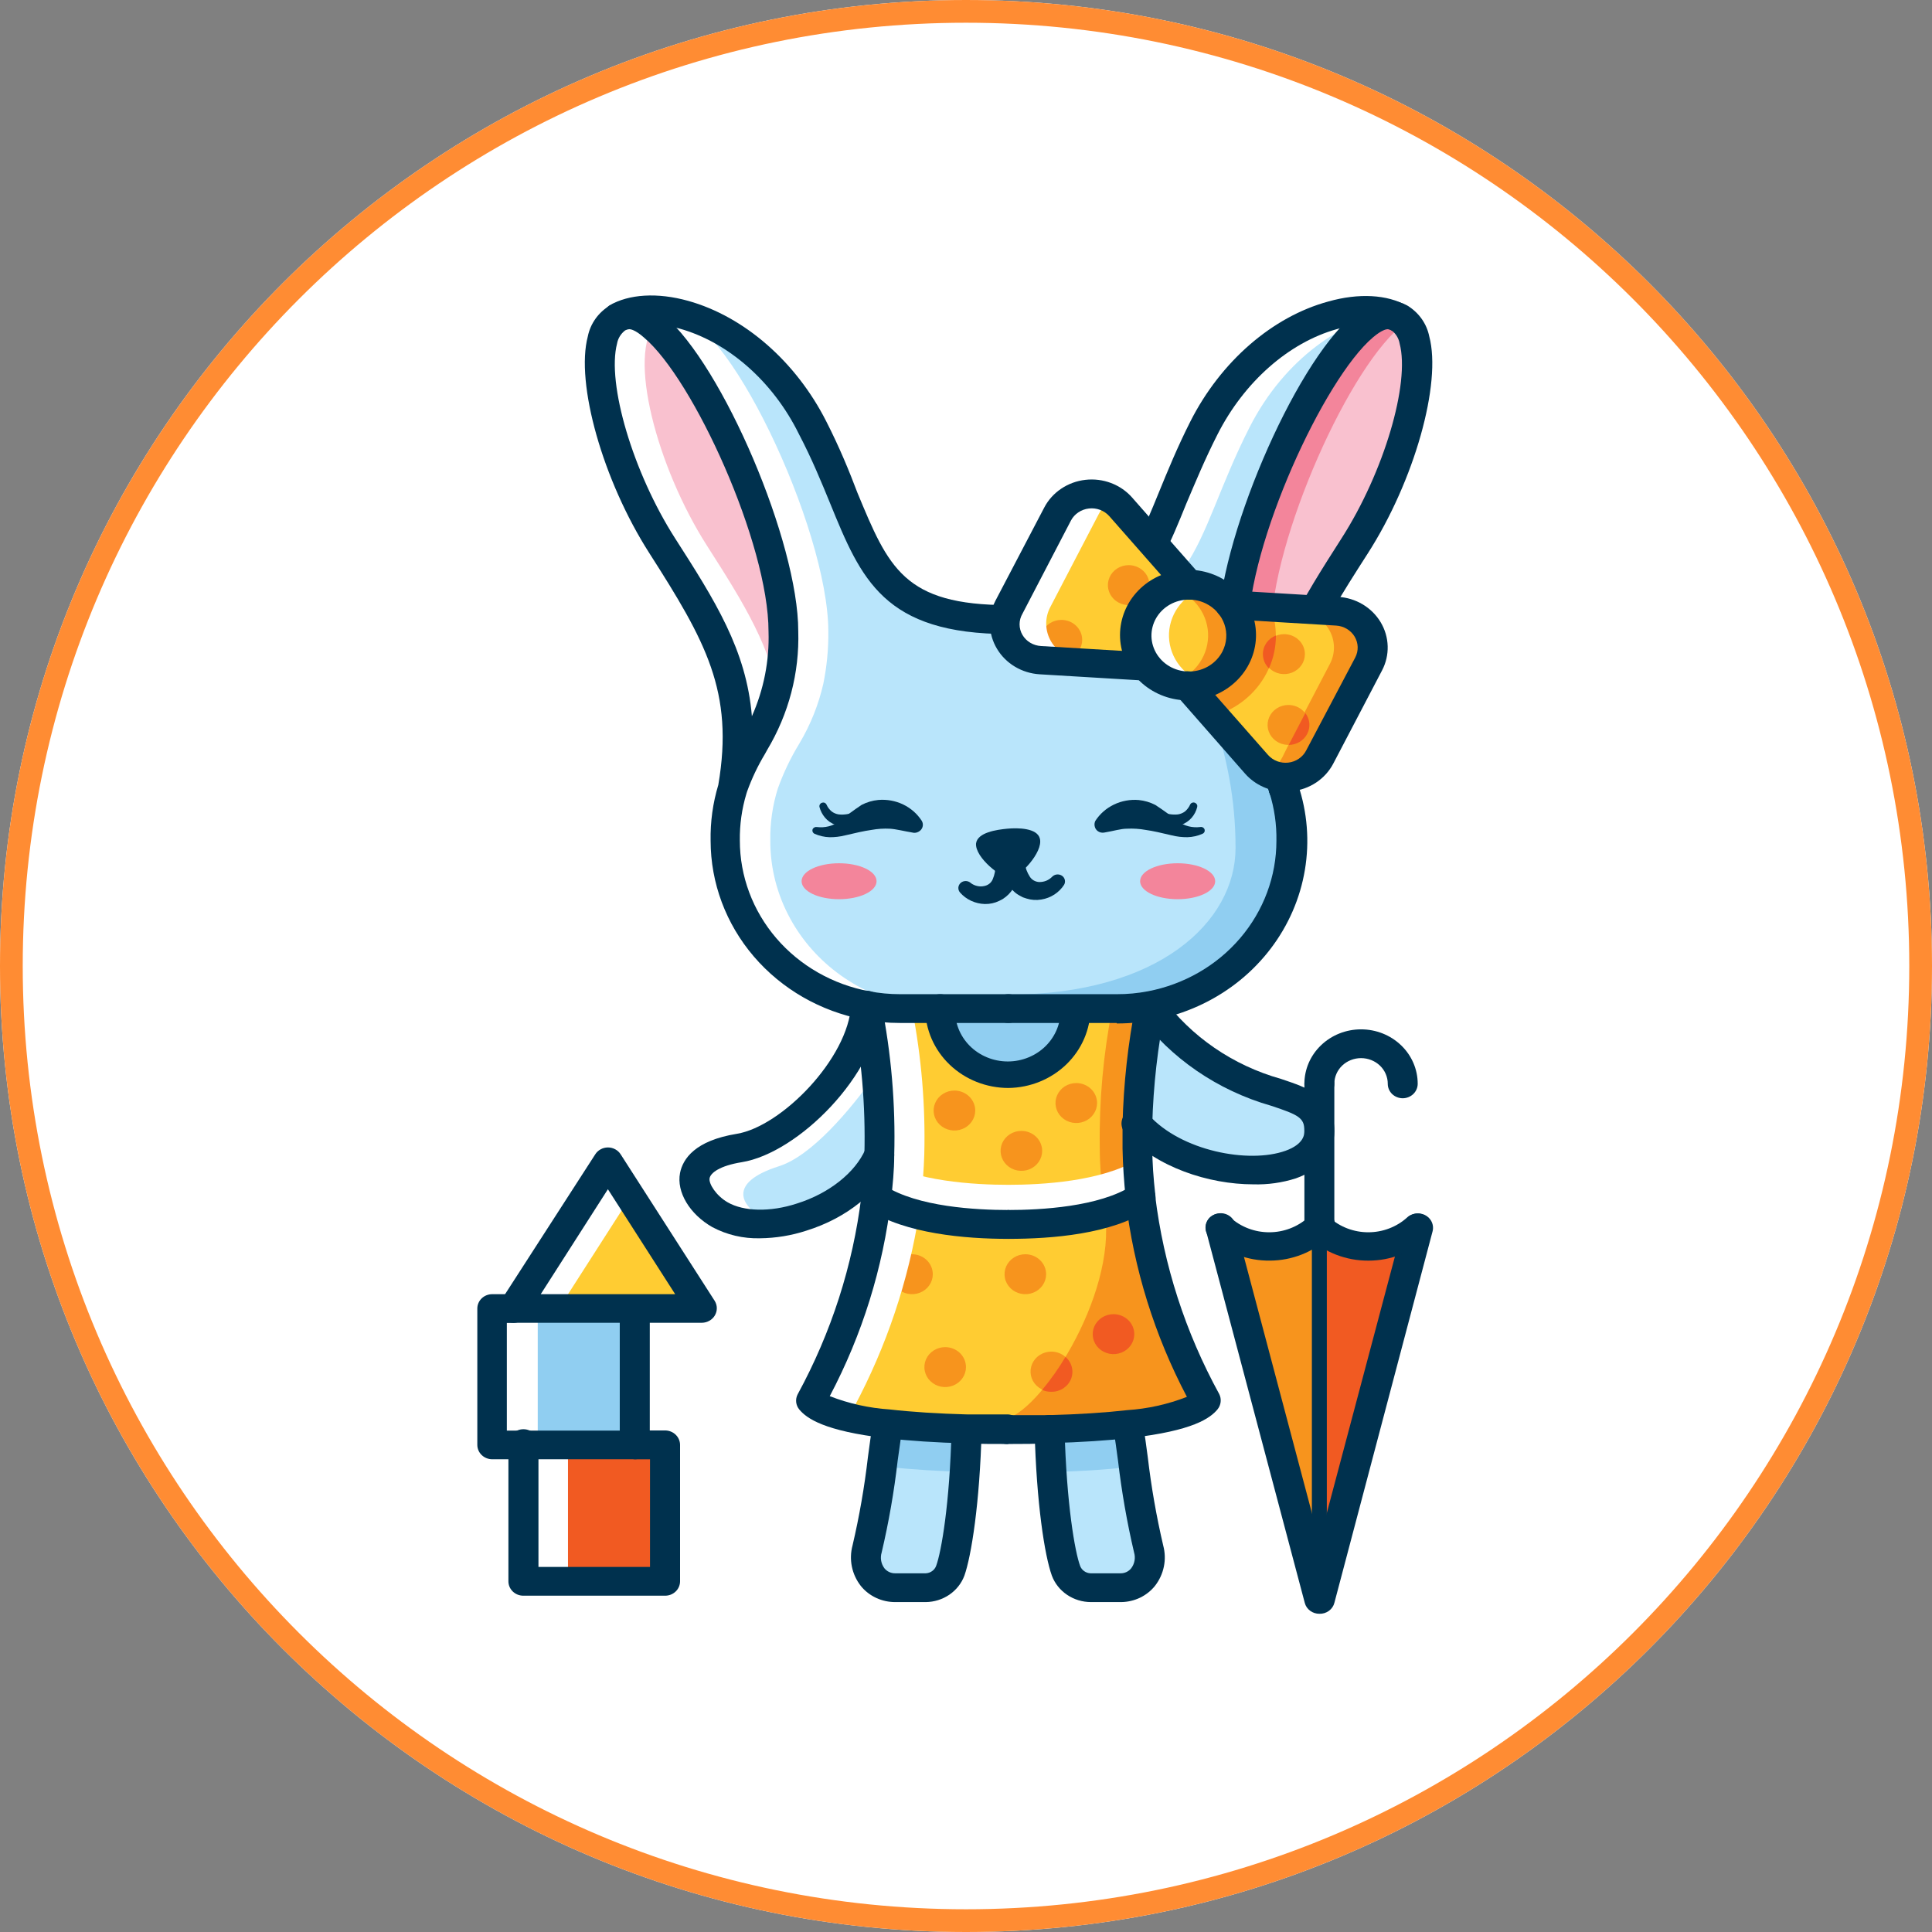
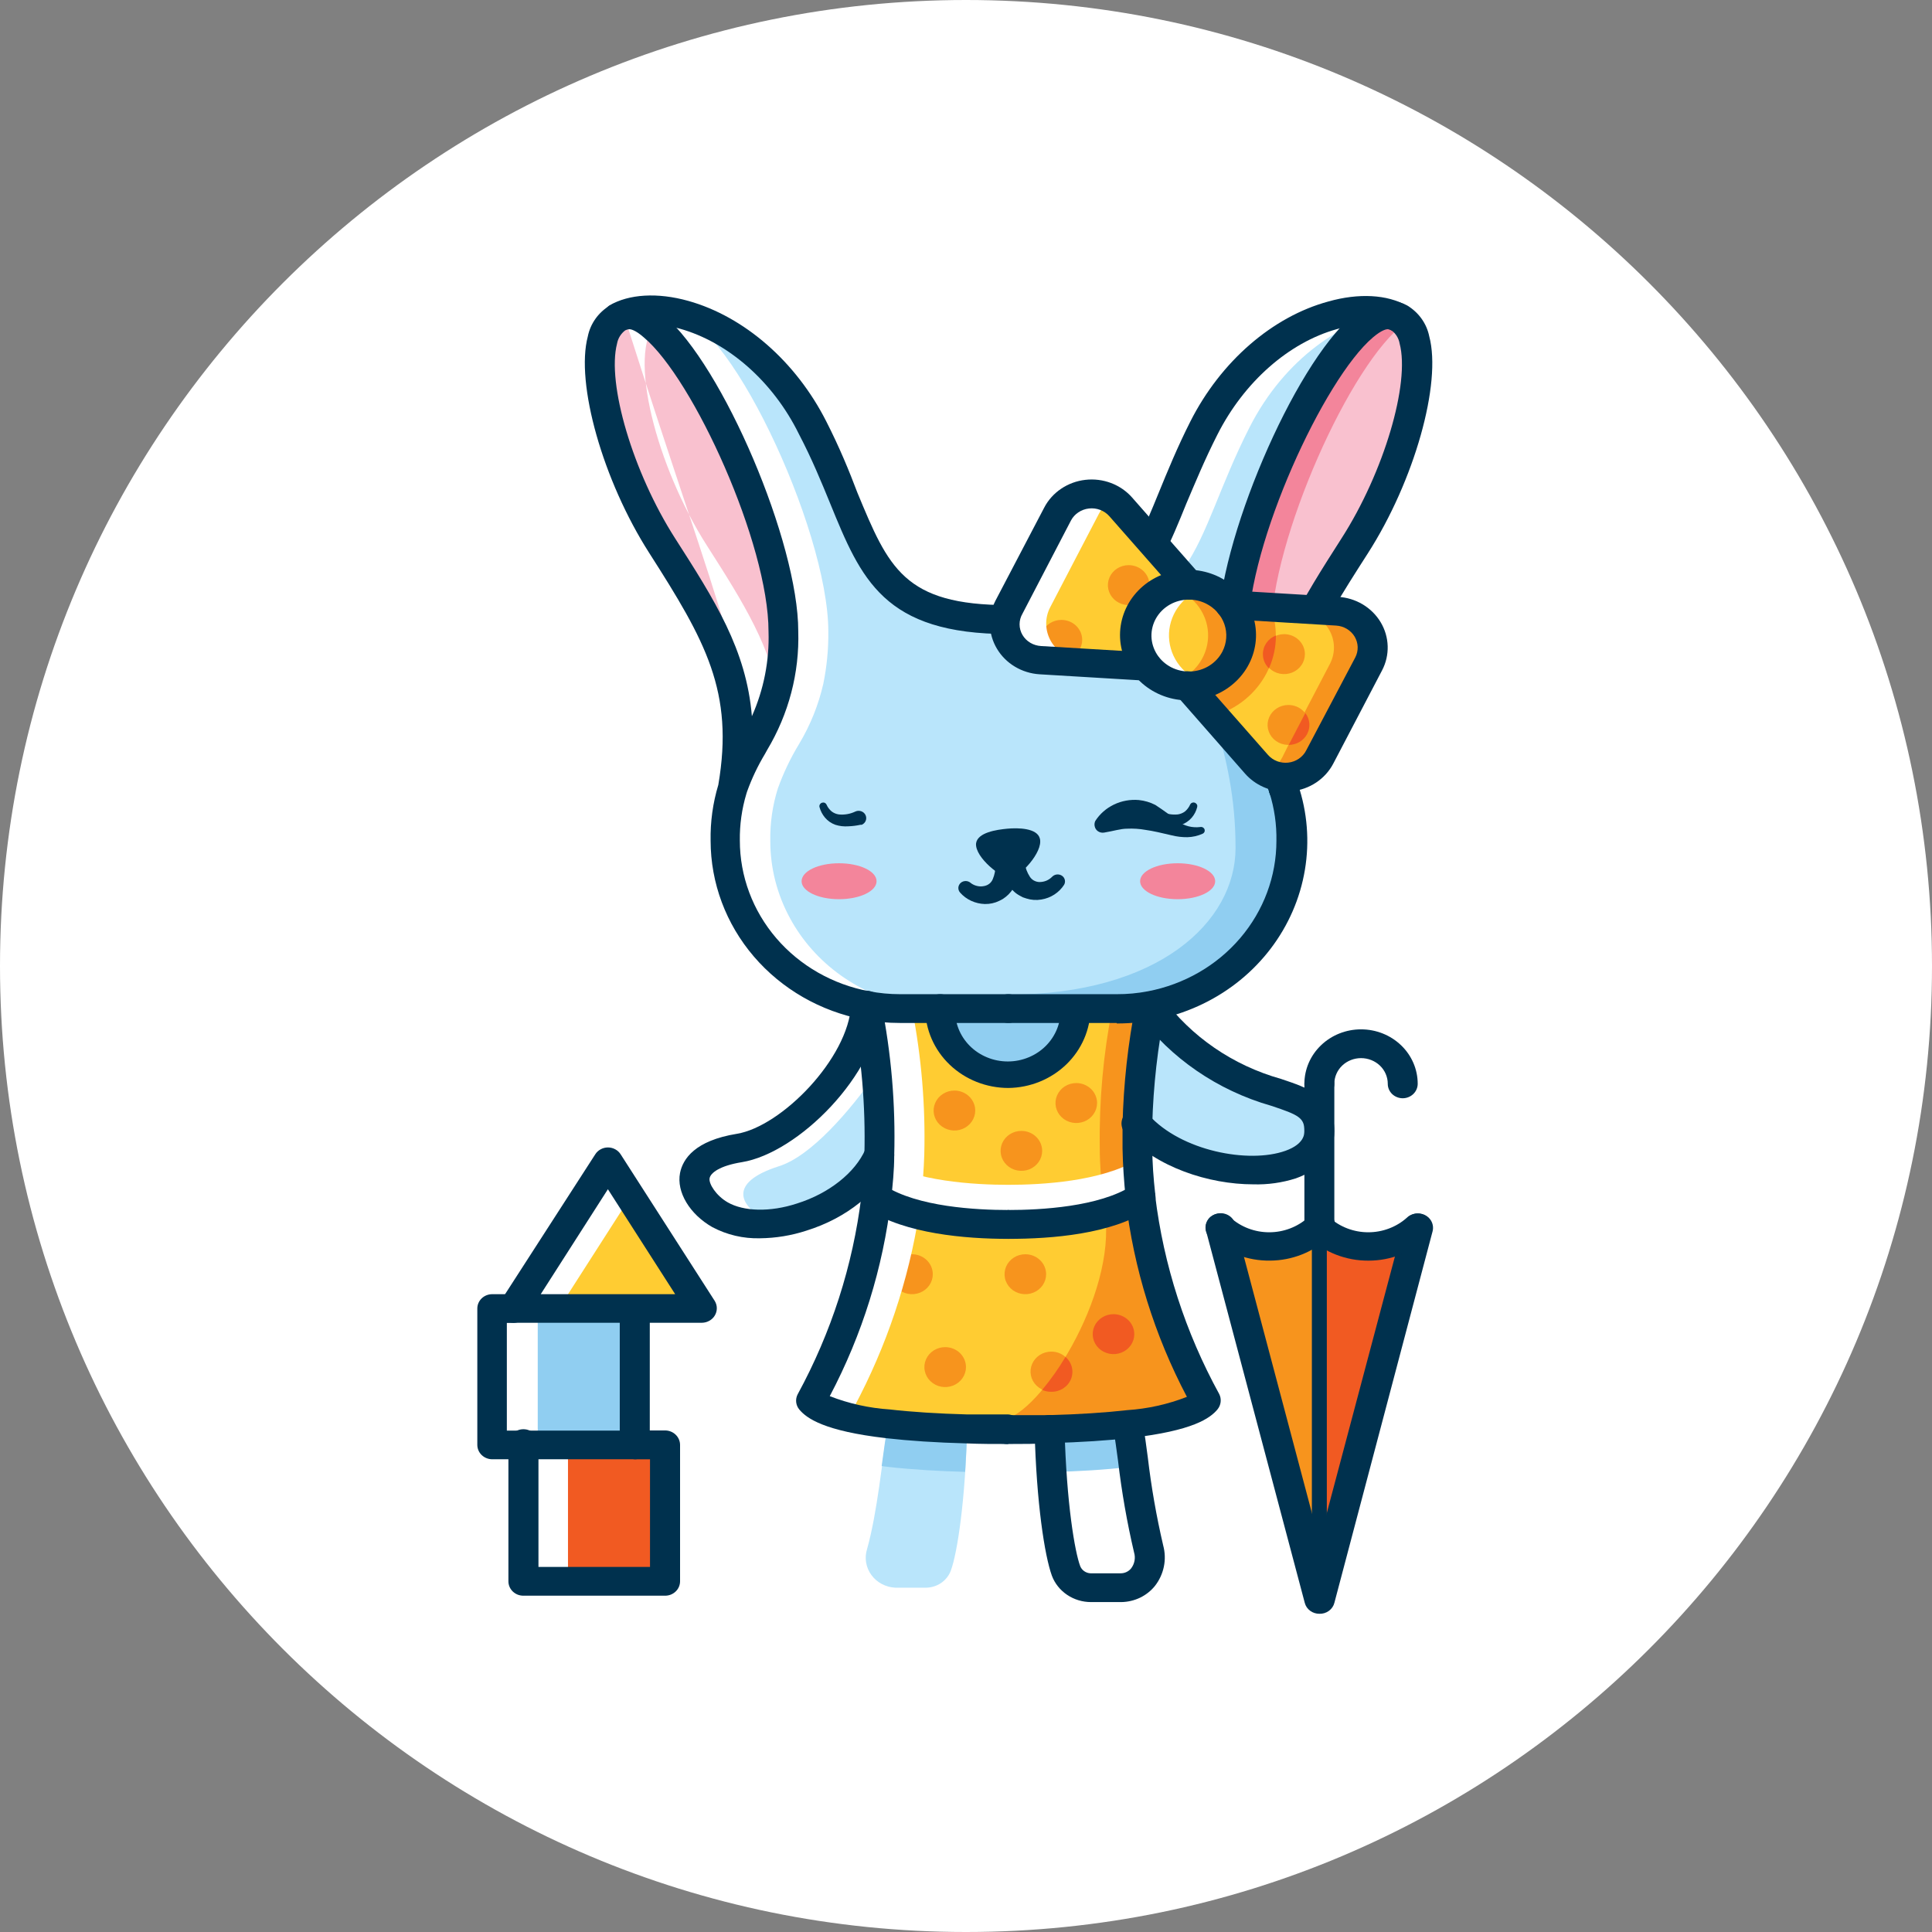
<svg xmlns="http://www.w3.org/2000/svg" width="85" height="85" viewBox="0 0 85 85" fill="none">
  <rect x="0" y="0" width="85" height="85" fill="#808080" stroke="none" />
  <g clip-path="url(#clip0_1727_367)">
    <path d="M42.5 85C65.972 85 85 65.972 85 42.5C85 19.028 65.972 0 42.5 0C19.028 0 0 19.028 0 42.5C0 65.972 19.028 85 42.5 85Z" fill="white" />
-     <path d="M42.5 84.5C65.696 84.5 84.5 65.696 84.5 42.5C84.5 19.304 65.696 0.5 42.5 0.5C19.304 0.5 0.5 19.304 0.5 42.5C0.5 65.696 19.304 84.5 42.5 84.5Z" stroke="#FF8C33" />
    <path d="M58.046 49.747C58.046 52.168 52.338 52.036 50.032 49.465C50.074 47.71 50.267 45.961 50.609 44.237C54.359 49.052 58.046 47.37 58.046 49.747Z" fill="#B9E5FB" />
    <path d="M50.179 52.69C50.559 55.808 51.531 58.833 53.047 61.614C52.589 62.137 51.276 62.453 49.666 62.638C48.564 62.766 47.329 62.831 46.176 62.862C45.536 62.862 44.923 62.889 44.347 62.889C43.77 62.889 43.171 62.889 42.517 62.862C41.369 62.831 40.138 62.766 39.036 62.638C37.426 62.453 36.081 62.137 35.651 61.614C37.167 58.834 38.138 55.809 38.514 52.69V52.69C40.148 53.719 42.86 53.864 44.365 53.864C45.87 53.864 48.578 53.719 50.179 52.69Z" fill="#FFCC32" />
    <path d="M41.039 56.06C41.039 56.234 40.986 56.404 40.885 56.549C40.785 56.693 40.642 56.806 40.475 56.872C40.307 56.939 40.123 56.956 39.946 56.922C39.769 56.888 39.606 56.805 39.478 56.682C39.35 56.559 39.263 56.402 39.227 56.232C39.192 56.061 39.21 55.885 39.279 55.724C39.349 55.563 39.466 55.426 39.616 55.33C39.767 55.233 39.944 55.182 40.124 55.182C40.367 55.182 40.6 55.274 40.771 55.439C40.943 55.604 41.039 55.827 41.039 56.06Z" fill="#F7941D" />
    <path d="M27.925 57.563V63.569H23.008H21.677V57.563H22.61H27.925Z" fill="#90CEF1" />
    <path d="M26.75 51.113L30.885 57.563H27.925H22.61L26.75 51.113Z" fill="#FFCC32" />
    <path d="M29.256 63.569V69.571H23.008V63.569H27.925H29.256Z" fill="#F15A22" />
    <path d="M27.079 51.113L22.939 57.563H24.591L27.902 52.396L27.079 51.113Z" fill="white" />
    <path d="M22.94 57.563H22.006V63.569H23.338H23.658V57.563H22.94Z" fill="white" />
    <path d="M24.989 63.569H23.337V69.571H24.989V63.569Z" fill="white" />
-     <path d="M49.684 62.743C49.927 64.285 50.142 66.509 50.599 68.147C50.661 68.34 50.676 68.543 50.643 68.742C50.611 68.941 50.531 69.129 50.41 69.294C50.29 69.459 50.132 69.594 49.948 69.691C49.764 69.788 49.56 69.843 49.351 69.852H48.02C47.778 69.852 47.542 69.78 47.345 69.647C47.148 69.513 46.998 69.324 46.917 69.105C46.62 68.301 46.277 65.986 46.194 62.888V62.862C47.347 62.831 48.582 62.765 49.684 62.638V62.743Z" fill="#B9E5FB" />
    <path d="M42.549 62.862V62.888C42.471 65.964 42.128 68.301 41.831 69.105C41.749 69.323 41.599 69.512 41.402 69.646C41.205 69.779 40.97 69.852 40.728 69.852H39.397C39.188 69.843 38.984 69.788 38.8 69.691C38.616 69.594 38.458 69.459 38.338 69.294C38.217 69.129 38.138 68.941 38.105 68.742C38.072 68.543 38.087 68.34 38.149 68.147C38.606 66.509 38.803 64.285 39.063 62.743V62.638C40.17 62.765 41.401 62.831 42.549 62.862Z" fill="#B9E5FB" />
    <path d="M39.041 62.744C38.958 63.271 38.876 63.873 38.789 64.501L39.063 64.536C40.138 64.659 41.35 64.725 42.462 64.756C42.498 64.172 42.531 63.548 42.544 62.884V62.858C41.396 62.827 40.166 62.761 39.063 62.634L39.041 62.744Z" fill="#90CEF1" />
    <path d="M49.931 64.505C49.845 63.872 49.767 63.27 49.684 62.748V62.642C48.582 62.77 47.347 62.835 46.194 62.866V62.892C46.194 63.556 46.24 64.18 46.281 64.764C47.411 64.734 48.61 64.668 49.684 64.54L49.931 64.505Z" fill="#90CEF1" />
    <path d="M38.126 44.237C38.564 46.407 38.755 48.617 38.693 50.828C37.609 53.301 33.629 54.575 31.685 53.464C30.372 52.712 29.718 50.986 32.536 50.529C34.745 50.147 37.961 46.908 38.126 44.237Z" fill="#B9E5FB" />
    <path d="M33.323 53.424C32.765 53.077 31.914 52.062 34.265 51.311C35.679 50.871 37.385 48.881 38.556 47.22C38.464 46.267 38.322 45.269 38.098 44.219C37.938 46.891 34.723 50.129 32.504 50.489C29.686 50.929 30.34 52.686 31.653 53.424C32.458 53.821 33.38 53.94 34.265 53.763C33.932 53.707 33.613 53.592 33.323 53.424V53.424Z" fill="white" />
    <path d="M38.684 50.81C38.745 48.6 38.555 46.39 38.117 44.219C38.603 44.309 39.098 44.355 39.594 44.355H41.387C41.365 44.744 41.425 45.133 41.564 45.498C41.703 45.863 41.919 46.197 42.197 46.48C42.475 46.762 42.811 46.987 43.183 47.141C43.555 47.295 43.955 47.374 44.36 47.374C44.765 47.374 45.166 47.295 45.538 47.141C45.91 46.987 46.245 46.762 46.523 46.48C46.802 46.197 47.017 45.863 47.156 45.498C47.296 45.133 47.356 44.744 47.333 44.355H49.122C49.618 44.355 50.112 44.31 50.599 44.219C50.187 46.282 49.993 48.38 50.018 50.48C50.018 51.254 50.087 51.987 50.165 52.677C48.564 53.706 45.856 53.859 44.351 53.859C42.846 53.859 40.134 53.706 38.537 52.677C38.615 52.106 38.661 51.465 38.684 50.81Z" fill="#FFCC32" />
    <path d="M50.608 44.237C50.122 44.327 49.627 44.373 49.131 44.373H48.934C48.539 46.386 48.355 48.432 48.385 50.48C48.385 51.254 48.45 51.987 48.532 52.677C47.192 53.556 45.078 53.785 43.537 53.842C43.839 53.842 44.118 53.842 44.365 53.842C45.87 53.842 48.578 53.688 50.178 52.66C50.101 51.957 50.05 51.223 50.032 50.463C50.007 48.374 50.2 46.288 50.608 44.237V44.237Z" fill="#F7941D" />
    <path d="M50.178 52.69C49.694 52.987 49.167 53.214 48.614 53.363C49.131 57.01 45.719 62.278 44.109 62.462C43.006 62.59 45.682 62.831 44.525 62.862C44.191 62.862 43.857 62.862 43.537 62.862H44.365C44.923 62.862 45.536 62.862 46.194 62.836C47.347 62.805 48.582 62.739 49.684 62.612C51.295 62.427 52.63 62.111 53.065 61.588C51.546 58.816 50.568 55.8 50.178 52.69V52.69Z" fill="#F7941D" />
    <path d="M44.365 52.127C42.892 52.127 40.248 51.982 38.661 51.011C38.633 51.477 38.597 51.934 38.547 52.373C40.148 53.423 42.86 53.555 44.365 53.555C45.87 53.555 48.578 53.401 50.179 52.373C50.128 51.934 50.092 51.495 50.069 51.011C48.454 51.982 45.838 52.127 44.365 52.127Z" fill="white" />
    <path d="M46.359 53.863C47.795 53.885 49.227 53.713 50.613 53.353C50.581 53.134 50.554 52.914 50.526 52.681C49.191 53.56 47.073 53.788 45.536 53.846C45.819 53.863 46.098 53.863 46.359 53.863Z" fill="white" />
    <path d="M44.529 62.862C43.377 62.831 42.146 62.766 41.048 62.638C39.434 62.453 38.011 62.427 37.577 61.904C39.007 59.225 39.974 56.34 40.44 53.363C39.889 53.213 39.363 52.987 38.88 52.69V52.69C38.504 55.809 37.533 58.834 36.017 61.614C36.447 62.137 37.792 62.453 39.402 62.638C40.504 62.766 41.735 62.831 42.887 62.862C43.523 62.862 44.141 62.889 44.717 62.889H45.54C45.197 62.88 44.868 62.871 44.529 62.862Z" fill="white" />
    <path d="M40.527 52.691C40.596 52.089 40.642 51.465 40.664 50.81C40.722 48.652 40.541 46.494 40.125 44.373H39.923C39.429 44.373 38.936 44.327 38.45 44.237C38.886 46.408 39.074 48.618 39.013 50.828C39.013 51.482 38.944 52.106 38.876 52.708C40.477 53.736 43.185 53.89 44.69 53.89C44.937 53.89 45.216 53.89 45.513 53.89C43.981 53.798 41.867 53.552 40.527 52.691Z" fill="white" />
    <path d="M61.568 13.976C61.438 13.903 61.293 13.859 61.143 13.844C58.856 13.567 54.282 23.207 54.282 27.773C54.217 29.5 54.661 31.21 55.562 32.707C55.942 33.335 56.257 33.998 56.505 34.684V34.684C56.738 35.427 56.851 36.201 56.839 36.978C56.838 38.69 56.218 40.348 55.085 41.67C53.952 42.992 52.376 43.894 50.627 44.223C50.14 44.313 49.645 44.359 49.149 44.359H39.594C39.102 44.363 38.61 44.322 38.126 44.236C36.995 44.025 35.928 43.572 35.004 42.911C34.08 42.25 33.323 41.398 32.788 40.418C32.208 39.362 31.906 38.185 31.91 36.991C31.897 36.21 32.01 35.432 32.243 34.684C32.491 34 32.806 33.341 33.186 32.716C33.676 31.894 34.032 31.005 34.242 30.079C34.399 29.323 34.474 28.553 34.466 27.781C34.466 23.216 29.892 13.576 27.605 13.853C27.455 13.869 27.31 13.915 27.18 13.989V13.989C29.009 12.908 33.487 14.301 35.784 18.822C38.226 23.677 37.938 26.924 43.441 27.236C43.729 27.236 44.04 27.263 44.356 27.263C50.819 27.263 50.362 23.937 52.96 18.814C55.265 14.319 59.734 12.899 61.568 13.976Z" fill="#B9E5FB" />
    <path d="M56.486 34.693C56.239 34.007 55.923 33.345 55.544 32.716C54.777 31.451 54.346 30.023 54.291 28.559C53.726 28.49 53.168 28.38 52.621 28.23C52.694 30.458 54.359 32.839 54.359 37.308C54.359 40.55 50.979 43.758 44.365 43.758C43.88 43.758 47.988 44.386 47.484 44.386H49.131C49.627 44.386 50.122 44.34 50.609 44.25C52.36 43.92 53.938 43.016 55.071 41.692C56.204 40.367 56.823 38.706 56.82 36.991C56.833 36.215 56.72 35.441 56.486 34.698V34.693Z" fill="#90CEF1" />
    <path d="M61.564 13.985C63.288 14.926 61.952 20.334 59.601 24.008C57.195 27.773 55.704 30.216 56.486 34.693C56.239 34.007 55.923 33.345 55.544 32.716C54.642 31.22 54.198 29.51 54.263 27.782C54.263 23.217 58.837 13.577 61.124 13.854C61.279 13.866 61.429 13.911 61.564 13.985V13.985Z" fill="#F9C1CF" />
    <path d="M56.381 30.963C56.053 29.933 55.898 28.859 55.924 27.782C55.924 23.792 59.423 15.919 61.838 14.192C61.763 14.109 61.673 14.039 61.573 13.985C61.442 13.913 61.297 13.868 61.148 13.854C58.86 13.577 54.286 23.217 54.286 27.782C54.221 29.51 54.665 31.22 55.567 32.716C55.946 33.345 56.262 34.007 56.509 34.693C56.265 33.464 56.221 32.205 56.381 30.963V30.963Z" fill="#F3859B" />
    <path d="M34.466 27.782C34.529 29.509 34.085 31.219 33.185 32.716C32.806 33.342 32.491 34.001 32.243 34.685C33.021 30.207 31.534 27.773 29.124 24.008C26.777 20.339 25.442 14.934 27.148 13.99C27.287 13.912 27.444 13.865 27.605 13.854C29.892 13.577 34.466 23.217 34.466 27.782Z" fill="#F9C1CF" />
-     <path d="M31.104 24.008C28.89 20.545 27.578 15.541 28.877 14.192C28.614 13.964 28.27 13.843 27.916 13.854C27.766 13.87 27.621 13.916 27.491 13.99C25.775 14.934 27.107 20.339 29.458 24.008C31.864 27.773 33.35 30.207 32.577 34.685C32.814 34.001 33.12 33.342 33.492 32.716C33.817 32.155 34.089 31.567 34.306 30.959C33.972 28.547 32.756 26.587 31.104 24.008Z" fill="white" />
+     <path d="M31.104 24.008C28.89 20.545 27.578 15.541 28.877 14.192C28.614 13.964 28.27 13.843 27.916 13.854C27.766 13.87 27.621 13.916 27.491 13.99C31.864 27.773 33.35 30.207 32.577 34.685C32.814 34.001 33.12 33.342 33.492 32.716C33.817 32.155 34.089 31.567 34.306 30.959C33.972 28.547 32.756 26.587 31.104 24.008Z" fill="white" />
    <path d="M46.359 27.263C52.827 27.263 52.365 23.937 54.968 18.814C56.541 15.712 59.144 14.082 61.216 13.713C59.117 13.251 55.356 14.798 53.316 18.814C50.837 23.704 51.139 26.956 45.54 27.241C45.787 27.254 46.057 27.263 46.359 27.263Z" fill="white" />
    <path d="M34.768 40.418C34.189 39.362 33.887 38.185 33.89 36.991C33.876 36.21 33.988 35.432 34.224 34.684C34.47 34 34.785 33.34 35.166 32.716C35.656 31.894 36.013 31.005 36.223 30.08C36.377 29.326 36.451 28.559 36.443 27.79C36.443 23.225 31.868 13.585 29.581 13.862C29.43 13.879 29.283 13.925 29.151 13.998C29.37 13.871 29.61 13.781 29.86 13.73C29.067 13.544 28.231 13.639 27.505 13.998V13.998C27.635 13.924 27.78 13.878 27.93 13.862C30.217 13.585 34.791 23.225 34.791 27.79C34.8 28.559 34.726 29.326 34.572 30.08C34.364 31.006 34.007 31.895 33.515 32.716C33.143 33.342 32.837 34.001 32.6 34.684C32.362 35.431 32.248 36.21 32.262 36.991C32.259 38.185 32.56 39.362 33.14 40.418C33.675 41.397 34.432 42.248 35.355 42.909C36.278 43.57 37.344 44.024 38.473 44.236C38.959 44.327 39.452 44.372 39.946 44.373H41.598C41.102 44.372 40.607 44.326 40.12 44.236C38.987 44.027 37.917 43.574 36.991 42.913C36.065 42.252 35.305 41.4 34.768 40.418V40.418Z" fill="white" />
    <path d="M44.365 44.373H47.343C47.365 44.761 47.305 45.15 47.166 45.515C47.026 45.88 46.811 46.214 46.532 46.497C46.254 46.779 45.919 47.004 45.547 47.158C45.175 47.312 44.774 47.391 44.369 47.391C43.964 47.391 43.564 47.312 43.192 47.158C42.82 47.004 42.484 46.779 42.206 46.497C41.928 46.214 41.713 45.88 41.573 45.515C41.434 45.15 41.374 44.761 41.396 44.373H44.365Z" fill="#90CEF1" />
-     <path d="M40.161 36.632C39.759 36.566 39.434 36.478 39.155 36.46C38.882 36.446 38.609 36.464 38.341 36.513C38.016 36.557 37.604 36.654 37.174 36.755C36.952 36.81 36.722 36.837 36.493 36.834C36.266 36.826 36.044 36.775 35.839 36.684C35.799 36.666 35.769 36.634 35.753 36.595C35.738 36.555 35.739 36.512 35.756 36.473C35.773 36.442 35.8 36.417 35.833 36.401C35.866 36.385 35.903 36.38 35.939 36.386V36.386C36.288 36.431 36.641 36.342 36.923 36.139C37.239 35.88 37.569 35.637 37.911 35.41C38.137 35.293 38.386 35.22 38.642 35.195C39.019 35.163 39.396 35.231 39.734 35.393C40.072 35.556 40.356 35.805 40.554 36.113C40.579 36.153 40.594 36.198 40.6 36.244C40.606 36.29 40.602 36.337 40.589 36.381C40.576 36.426 40.553 36.468 40.523 36.504C40.493 36.54 40.455 36.57 40.413 36.592C40.34 36.634 40.254 36.65 40.17 36.636L40.161 36.632Z" fill="#00314E" />
    <path d="M37.851 36.288C37.677 36.326 37.499 36.348 37.321 36.354C37.129 36.368 36.936 36.346 36.754 36.288C36.574 36.224 36.416 36.115 36.296 35.972C36.181 35.835 36.099 35.676 36.054 35.506C36.044 35.465 36.051 35.422 36.075 35.386C36.098 35.349 36.134 35.323 36.177 35.313C36.214 35.303 36.254 35.306 36.288 35.322C36.323 35.339 36.35 35.367 36.365 35.401C36.414 35.516 36.491 35.618 36.589 35.7C36.679 35.769 36.786 35.814 36.9 35.831C37.155 35.858 37.412 35.812 37.641 35.7C37.722 35.665 37.814 35.663 37.897 35.694C37.98 35.725 38.047 35.786 38.082 35.864C38.118 35.943 38.12 36.031 38.088 36.111C38.056 36.19 37.992 36.254 37.911 36.288H37.856H37.851Z" fill="#00314E" />
    <path d="M48.189 36.117C48.388 35.808 48.672 35.559 49.009 35.397C49.347 35.235 49.725 35.166 50.101 35.198C50.356 35.224 50.603 35.297 50.828 35.413C51.175 35.639 51.509 35.881 51.83 36.139C52.109 36.342 52.461 36.43 52.809 36.385C52.83 36.381 52.852 36.381 52.873 36.385C52.894 36.39 52.914 36.398 52.932 36.41C52.95 36.422 52.965 36.437 52.977 36.454C52.989 36.472 52.997 36.491 53.001 36.512C53.008 36.547 53.002 36.583 52.985 36.614C52.967 36.645 52.939 36.67 52.905 36.683C52.697 36.776 52.471 36.827 52.242 36.833C52.012 36.836 51.782 36.809 51.56 36.754C51.135 36.653 50.723 36.556 50.398 36.512C50.13 36.463 49.857 36.446 49.584 36.459C49.305 36.459 48.98 36.565 48.573 36.631C48.527 36.638 48.48 36.637 48.434 36.627C48.388 36.617 48.345 36.598 48.306 36.572C48.268 36.546 48.236 36.513 48.211 36.475C48.186 36.436 48.169 36.394 48.161 36.349C48.144 36.271 48.154 36.189 48.189 36.117V36.117Z" fill="#00314E" />
    <path d="M51.08 35.7C51.308 35.811 51.566 35.857 51.821 35.831C51.936 35.814 52.044 35.768 52.136 35.7C52.232 35.617 52.309 35.515 52.36 35.401V35.401C52.369 35.381 52.381 35.364 52.397 35.349C52.413 35.334 52.432 35.323 52.452 35.316C52.473 35.308 52.495 35.305 52.517 35.306C52.539 35.307 52.56 35.312 52.58 35.322C52.615 35.337 52.644 35.364 52.661 35.398C52.678 35.432 52.681 35.47 52.672 35.506C52.63 35.677 52.549 35.836 52.434 35.972C52.312 36.113 52.154 36.222 51.976 36.288C51.799 36.351 51.611 36.379 51.423 36.372C51.246 36.366 51.069 36.344 50.897 36.306V36.306C50.854 36.297 50.814 36.28 50.779 36.257C50.743 36.233 50.713 36.202 50.69 36.167C50.667 36.132 50.652 36.093 50.645 36.052C50.638 36.011 50.64 35.969 50.65 35.928C50.669 35.846 50.722 35.774 50.797 35.728C50.871 35.683 50.962 35.668 51.048 35.687L51.08 35.7Z" fill="#00314E" />
    <path d="M45.751 36.899C45.637 36.424 44.777 36.415 44.315 36.459C43.853 36.503 43.002 36.622 42.942 37.11C42.892 37.729 44.077 38.661 44.461 38.63C44.845 38.599 45.902 37.501 45.751 36.899Z" fill="#00314E" />
    <path d="M45.042 37.211L45.014 37.703C45.014 37.87 44.978 38.037 44.937 38.209C44.868 38.578 44.711 38.927 44.479 39.228C44.413 39.313 44.336 39.389 44.251 39.457L44.118 39.553L43.967 39.632C43.769 39.73 43.549 39.778 43.327 39.773C43.119 39.767 42.916 39.719 42.729 39.633C42.542 39.547 42.376 39.424 42.242 39.272C42.214 39.241 42.193 39.205 42.179 39.166C42.166 39.127 42.161 39.086 42.164 39.045C42.168 39.004 42.179 38.964 42.199 38.928C42.219 38.891 42.246 38.859 42.279 38.833C42.337 38.787 42.41 38.762 42.485 38.762C42.56 38.762 42.633 38.787 42.691 38.833L42.741 38.872C42.819 38.925 42.908 38.962 43.002 38.982C43.099 39.004 43.201 39.004 43.299 38.982C43.382 38.967 43.46 38.932 43.526 38.881C43.592 38.83 43.642 38.763 43.674 38.688C43.762 38.485 43.803 38.266 43.793 38.046C43.793 37.928 43.793 37.796 43.793 37.677L43.738 37.29V37.251C43.721 37.087 43.771 36.923 43.877 36.794C43.983 36.665 44.137 36.58 44.307 36.557C44.476 36.534 44.649 36.575 44.787 36.672C44.926 36.769 45.021 36.913 45.051 37.075C45.051 37.121 45.048 37.166 45.042 37.211V37.211Z" fill="#00314E" />
    <path d="M45.042 37.211V37.606C45.042 37.725 45.042 37.857 45.083 37.971C45.113 38.183 45.189 38.387 45.307 38.569C45.35 38.638 45.411 38.697 45.484 38.738C45.557 38.779 45.639 38.803 45.723 38.806C45.825 38.807 45.926 38.789 46.021 38.753C46.109 38.718 46.189 38.667 46.258 38.604L46.304 38.56C46.366 38.503 46.448 38.471 46.533 38.471C46.618 38.471 46.7 38.503 46.762 38.56C46.811 38.607 46.842 38.668 46.852 38.733C46.862 38.799 46.85 38.866 46.817 38.925C46.708 39.096 46.562 39.242 46.389 39.355C46.217 39.467 46.021 39.542 45.815 39.575C45.596 39.613 45.371 39.598 45.161 39.531C45.106 39.516 45.053 39.498 45.001 39.478L44.854 39.399C44.758 39.347 44.67 39.282 44.593 39.206C44.316 38.942 44.104 38.62 43.976 38.266C43.912 38.099 43.871 37.94 43.821 37.778L43.72 37.294C43.685 37.128 43.721 36.956 43.819 36.815C43.916 36.674 44.069 36.576 44.241 36.543C44.414 36.51 44.594 36.544 44.74 36.638C44.887 36.732 44.989 36.878 45.023 37.044C45.026 37.082 45.026 37.12 45.023 37.158L45.042 37.211Z" fill="#00314E" />
    <path d="M44.365 45.006H39.594C39.056 45.007 38.52 44.957 37.993 44.856C36.097 44.495 34.391 43.514 33.164 42.08C31.937 40.646 31.266 38.848 31.264 36.991C31.248 36.16 31.362 35.33 31.603 34.531C32.303 30.423 31.04 28.204 28.566 24.333C26.526 21.147 25.313 16.863 25.862 14.798C25.918 14.52 26.033 14.256 26.2 14.022C26.366 13.789 26.582 13.591 26.832 13.441C27.038 13.324 27.267 13.251 27.505 13.225C27.821 13.21 28.137 13.261 28.432 13.374C28.726 13.487 28.992 13.659 29.211 13.88C31.804 16.077 35.12 23.867 35.12 27.769C35.176 29.602 34.701 31.413 33.748 33.002L33.661 33.16C33.343 33.688 33.078 34.244 32.87 34.821C32.862 34.855 32.851 34.889 32.838 34.922C32.637 35.59 32.54 36.283 32.55 36.978C32.549 38.547 33.117 40.068 34.156 41.279C35.195 42.489 36.641 43.315 38.245 43.613C38.689 43.697 39.141 43.74 39.594 43.74H44.365C44.539 43.74 44.707 43.807 44.831 43.926C44.954 44.044 45.023 44.205 45.023 44.373C45.023 44.541 44.954 44.702 44.831 44.82C44.707 44.939 44.539 45.006 44.365 45.006V45.006ZM27.683 14.482C27.62 14.489 27.56 14.507 27.505 14.535C27.316 14.68 27.189 14.886 27.148 15.115C26.69 16.872 27.852 20.791 29.695 23.674C31.452 26.416 32.838 28.586 33.08 31.512C33.604 30.335 33.854 29.062 33.812 27.782C33.812 23.929 30.505 16.67 28.323 14.842C27.944 14.508 27.738 14.482 27.683 14.482Z" fill="#00314E" />
    <path d="M44.365 27.896C38.876 27.896 37.883 25.479 36.52 22.14C36.145 21.226 35.724 20.194 35.148 19.095C34.009 16.78 32.028 15.049 29.892 14.455C28.913 14.183 28.012 14.205 27.482 14.521C27.334 14.588 27.165 14.6 27.009 14.554C26.853 14.508 26.72 14.408 26.636 14.273C26.552 14.138 26.524 13.979 26.556 13.825C26.588 13.671 26.678 13.534 26.809 13.44C27.665 12.935 28.932 12.86 30.281 13.238C32.746 13.928 35.02 15.91 36.351 18.537C36.936 19.684 37.366 20.734 37.723 21.679C39.091 24.974 39.768 26.622 44.365 26.622C44.539 26.622 44.707 26.689 44.831 26.807C44.954 26.926 45.023 27.087 45.023 27.255C45.023 27.422 44.954 27.583 44.831 27.702C44.707 27.821 44.539 27.887 44.365 27.887V27.896Z" fill="#00314E" />
    <path d="M56.486 35.33C56.346 35.331 56.209 35.289 56.096 35.21C55.982 35.131 55.898 35.019 55.855 34.891C55.644 34.295 55.375 33.72 55.05 33.173L54.959 33.015C54.005 31.426 53.53 29.614 53.586 27.782C53.586 23.88 56.903 16.094 59.501 13.893C59.719 13.668 59.986 13.491 60.284 13.376C60.581 13.261 60.901 13.209 61.221 13.225C61.464 13.252 61.698 13.325 61.911 13.44C62.161 13.59 62.377 13.789 62.543 14.022C62.71 14.256 62.825 14.52 62.881 14.798C63.434 16.867 62.227 21.151 60.182 24.341C57.895 27.909 56.395 30.264 57.154 34.592C57.182 34.751 57.146 34.914 57.053 35.049C56.961 35.184 56.819 35.279 56.656 35.317C56.6 35.327 56.543 35.331 56.486 35.33ZM61.06 14.482C61.001 14.482 60.8 14.508 60.406 14.842C58.247 16.67 54.917 23.928 54.917 27.782C54.874 29.061 55.122 30.334 55.645 31.512C55.887 28.59 57.278 26.415 59.029 23.674C60.882 20.782 62.044 16.863 61.577 15.11C61.538 14.885 61.414 14.682 61.23 14.539C61.175 14.508 61.114 14.489 61.051 14.482H61.06Z" fill="#00314E" />
    <path d="M56.487 35.332C56.355 35.333 56.227 35.296 56.117 35.226C56.007 35.157 55.921 35.058 55.87 34.941C55.819 34.825 55.806 34.696 55.831 34.572C55.856 34.449 55.919 34.334 56.011 34.245C56.104 34.155 56.222 34.094 56.351 34.069C56.48 34.044 56.614 34.057 56.735 34.105C56.857 34.153 56.961 34.235 57.034 34.34C57.107 34.444 57.146 34.568 57.146 34.694V34.694C57.146 34.862 57.077 35.024 56.953 35.143C56.83 35.263 56.662 35.331 56.487 35.332V35.332Z" fill="#00314E" />
    <path d="M49.131 45.006H44.365C44.19 45.006 44.023 44.939 43.899 44.82C43.776 44.702 43.706 44.541 43.706 44.373C43.706 44.205 43.776 44.044 43.899 43.926C44.023 43.807 44.19 43.74 44.365 43.74H49.131C49.592 43.742 50.051 43.699 50.503 43.613C52.098 43.308 53.533 42.481 54.563 41.274C55.594 40.066 56.158 38.553 56.157 36.991C56.17 36.279 56.068 35.569 55.855 34.887C55.803 34.726 55.82 34.552 55.902 34.403C55.983 34.254 56.123 34.142 56.29 34.091C56.374 34.067 56.462 34.059 56.55 34.067C56.637 34.076 56.722 34.102 56.798 34.143C56.875 34.184 56.943 34.239 56.997 34.306C57.051 34.373 57.09 34.449 57.113 34.531C57.518 35.737 57.62 37.019 57.41 38.271C57.201 39.523 56.686 40.709 55.907 41.733C55.129 42.757 54.109 43.59 52.931 44.162C51.753 44.735 50.451 45.031 49.131 45.028V45.006Z" fill="#00314E" />
    <path d="M44.365 27.896C44.19 27.896 44.023 27.829 43.899 27.71C43.776 27.592 43.706 27.431 43.706 27.263C43.706 27.095 43.776 26.934 43.899 26.816C44.023 26.697 44.19 26.63 44.365 26.63C48.939 26.63 49.634 24.974 50.979 21.679C51.363 20.743 51.793 19.684 52.374 18.537C53.71 15.901 55.979 13.932 58.444 13.264C59.78 12.886 61.038 12.957 61.893 13.449C62.048 13.528 62.163 13.662 62.215 13.823C62.266 13.983 62.249 14.157 62.167 14.306C62.086 14.454 61.946 14.566 61.778 14.615C61.611 14.664 61.43 14.648 61.276 14.569L61.225 14.543C60.694 14.227 59.789 14.205 58.81 14.482C56.697 15.075 54.734 16.806 53.563 19.117C53.005 20.215 52.58 21.248 52.191 22.162C50.846 25.484 49.858 27.896 44.365 27.896Z" fill="#00314E" />
    <path d="M44.365 47.866C43.398 47.866 42.471 47.499 41.785 46.844C41.1 46.19 40.712 45.301 40.705 44.373C40.705 44.205 40.775 44.044 40.898 43.926C41.022 43.807 41.189 43.74 41.364 43.74C41.539 43.74 41.706 43.807 41.83 43.926C41.953 44.044 42.023 44.205 42.023 44.373C42.009 44.673 42.059 44.974 42.169 45.255C42.279 45.537 42.447 45.794 42.664 46.012C42.88 46.229 43.14 46.402 43.428 46.52C43.716 46.639 44.026 46.7 44.34 46.7C44.653 46.7 44.963 46.639 45.251 46.52C45.539 46.402 45.799 46.229 46.015 46.012C46.232 45.794 46.4 45.537 46.511 45.255C46.621 44.974 46.67 44.673 46.656 44.373C46.67 44.214 46.746 44.065 46.868 43.957C46.991 43.849 47.151 43.789 47.317 43.789C47.484 43.789 47.644 43.849 47.767 43.957C47.889 44.065 47.965 44.214 47.978 44.373C47.972 45.294 47.59 46.176 46.915 46.829C46.239 47.482 45.323 47.855 44.365 47.866Z" fill="#00314E" />
    <path d="M44.365 63.53C43.734 63.53 43.116 63.53 42.535 63.504C41.186 63.469 39.992 63.389 38.995 63.275C36.25 62.959 35.491 62.397 35.171 62.019C35.092 61.926 35.043 61.813 35.029 61.694C35.015 61.574 35.037 61.454 35.093 61.346C36.574 58.629 37.524 55.675 37.897 52.629C37.966 52.036 38.007 51.421 38.03 50.801C38.086 48.641 37.901 46.482 37.476 44.36C37.456 44.277 37.454 44.191 37.47 44.106C37.486 44.023 37.519 43.943 37.568 43.871C37.617 43.8 37.68 43.739 37.755 43.692C37.829 43.645 37.912 43.612 37.999 43.597C38.087 43.581 38.176 43.583 38.263 43.602C38.35 43.621 38.432 43.656 38.504 43.706C38.576 43.756 38.637 43.819 38.682 43.892C38.728 43.966 38.758 44.047 38.771 44.131C39.212 46.339 39.404 48.585 39.342 50.832C39.342 51.487 39.274 52.15 39.205 52.757C38.851 55.778 37.937 58.714 36.506 61.425C37.349 61.753 38.239 61.95 39.146 62.01C40.106 62.12 41.259 62.194 42.572 62.23C43.144 62.23 43.747 62.23 44.365 62.23C44.531 62.243 44.685 62.316 44.798 62.433C44.91 62.551 44.973 62.705 44.973 62.864C44.973 63.024 44.91 63.178 44.798 63.296C44.685 63.413 44.531 63.486 44.365 63.499V63.53Z" fill="#00314E" />
    <path d="M44.365 54.505C42.457 54.505 39.836 54.281 38.181 53.213C38.035 53.12 37.935 52.974 37.902 52.809C37.868 52.645 37.904 52.474 38.002 52.335C38.1 52.195 38.251 52.099 38.422 52.067C38.594 52.035 38.772 52.069 38.917 52.163C40.367 53.099 42.951 53.235 44.365 53.235C44.531 53.249 44.685 53.321 44.798 53.439C44.91 53.556 44.973 53.71 44.973 53.87C44.973 54.03 44.91 54.184 44.798 54.302C44.685 54.419 44.531 54.492 44.365 54.505Z" fill="#00314E" />
    <path d="M44.365 63.53C44.273 63.537 44.181 63.526 44.095 63.498C44.008 63.469 43.928 63.424 43.861 63.364C43.793 63.304 43.739 63.232 43.702 63.151C43.666 63.071 43.647 62.983 43.647 62.895C43.647 62.807 43.666 62.72 43.702 62.639C43.739 62.559 43.793 62.486 43.861 62.426C43.928 62.367 44.008 62.321 44.095 62.292C44.181 62.264 44.273 62.253 44.365 62.26C44.982 62.26 45.586 62.26 46.158 62.26C47.475 62.225 48.628 62.15 49.589 62.041C50.492 61.981 51.38 61.784 52.219 61.456C50.791 58.743 49.878 55.808 49.524 52.787V52.686C49.451 51.992 49.401 51.263 49.387 50.524C49.387 50.186 49.387 49.839 49.387 49.487C49.429 47.697 49.625 45.913 49.973 44.153C49.988 44.071 50.021 43.993 50.068 43.923C50.115 43.853 50.176 43.793 50.247 43.746C50.318 43.698 50.399 43.665 50.483 43.648C50.568 43.63 50.656 43.629 50.741 43.644C50.826 43.659 50.908 43.69 50.981 43.735C51.053 43.78 51.116 43.839 51.166 43.907C51.215 43.976 51.25 44.053 51.268 44.134C51.286 44.216 51.287 44.3 51.272 44.382C50.934 46.06 50.741 47.761 50.695 49.47C50.695 49.804 50.695 50.138 50.695 50.459C50.695 51.166 50.75 51.856 50.824 52.519V52.616C51.197 55.663 52.152 58.618 53.641 61.333C53.696 61.442 53.717 61.563 53.703 61.682C53.69 61.802 53.641 61.915 53.563 62.01C53.239 62.397 52.493 62.946 49.744 63.262C48.747 63.376 47.553 63.455 46.194 63.491C45.609 63.53 44.987 63.53 44.365 63.53Z" fill="#00314E" />
    <path d="M44.365 54.505C44.199 54.492 44.044 54.419 43.932 54.302C43.819 54.184 43.757 54.03 43.757 53.87C43.757 53.71 43.819 53.556 43.932 53.439C44.044 53.321 44.199 53.249 44.365 53.235C45.778 53.235 48.362 53.099 49.812 52.163C49.884 52.117 49.965 52.084 50.05 52.068C50.135 52.051 50.222 52.051 50.307 52.067C50.392 52.083 50.473 52.115 50.545 52.16C50.617 52.206 50.679 52.266 50.727 52.335C50.776 52.404 50.809 52.481 50.827 52.562C50.844 52.644 50.844 52.728 50.828 52.809C50.811 52.891 50.778 52.969 50.73 53.038C50.682 53.107 50.621 53.167 50.549 53.213C48.893 54.303 46.272 54.505 44.365 54.505Z" fill="#00314E" />
    <path d="M33.437 54.479C32.704 54.499 31.979 54.329 31.337 53.987C30.349 53.424 29.755 52.449 29.919 51.605C30.043 50.986 30.574 50.182 32.417 49.883C34.379 49.562 37.321 46.57 37.449 44.202C37.468 44.041 37.551 43.893 37.681 43.789C37.81 43.684 37.975 43.631 38.144 43.64C38.312 43.649 38.471 43.719 38.587 43.837C38.704 43.954 38.769 44.11 38.77 44.272C38.583 47.273 35.111 50.731 32.637 51.131C31.662 51.289 31.264 51.601 31.219 51.838C31.173 52.075 31.507 52.607 32.014 52.897C32.714 53.301 33.885 53.336 35.061 52.95C36.47 52.51 37.627 51.592 38.075 50.564C38.134 50.428 38.239 50.317 38.374 50.248C38.509 50.179 38.664 50.157 38.814 50.186C38.964 50.215 39.098 50.293 39.195 50.407C39.291 50.521 39.343 50.663 39.342 50.81C39.342 50.899 39.324 50.987 39.287 51.069C38.684 52.436 37.257 53.591 35.473 54.145C34.817 54.359 34.13 54.472 33.437 54.479Z" fill="#00314E" />
    <path d="M55.137 52.106C53.184 52.106 50.856 51.351 49.534 49.879C49.469 49.817 49.419 49.743 49.386 49.661C49.353 49.58 49.338 49.493 49.341 49.405C49.345 49.318 49.367 49.232 49.406 49.153C49.446 49.075 49.502 49.005 49.571 48.947C49.639 48.89 49.72 48.847 49.807 48.821C49.894 48.795 49.985 48.787 50.076 48.796C50.166 48.806 50.254 48.833 50.333 48.877C50.412 48.92 50.481 48.978 50.535 49.048C51.962 50.639 54.94 51.206 56.555 50.63C57.388 50.331 57.388 49.888 57.388 49.752C57.388 49.185 57.15 49.053 55.924 48.649C53.565 47.974 51.508 46.562 50.078 44.637C49.974 44.502 49.929 44.334 49.955 44.167C49.98 44.002 50.073 43.852 50.213 43.752C50.353 43.651 50.529 43.609 50.702 43.633C50.874 43.657 51.03 43.747 51.135 43.881C52.403 45.61 54.245 46.874 56.358 47.467C57.566 47.871 58.705 48.249 58.705 49.769C58.705 50.705 58.092 51.461 57.012 51.843C56.408 52.036 55.773 52.125 55.137 52.106V52.106Z" fill="#00314E" />
-     <path d="M40.728 70.485H39.397C39.104 70.487 38.814 70.425 38.55 70.302C38.285 70.179 38.054 70 37.874 69.777C37.677 69.525 37.542 69.234 37.479 68.925C37.416 68.617 37.426 68.298 37.508 67.993C37.808 66.71 38.034 65.412 38.185 64.105C38.254 63.582 38.322 63.094 38.391 62.651C38.417 62.484 38.511 62.335 38.651 62.236C38.792 62.136 38.968 62.094 39.141 62.119C39.314 62.144 39.469 62.234 39.573 62.369C39.677 62.504 39.721 62.673 39.694 62.84C39.63 63.279 39.562 63.753 39.493 64.267C39.337 65.625 39.102 66.973 38.789 68.305C38.753 68.422 38.746 68.546 38.767 68.666C38.789 68.787 38.838 68.9 38.912 69C38.969 69.07 39.043 69.127 39.127 69.165C39.212 69.204 39.304 69.222 39.397 69.219H40.728C40.829 69.215 40.927 69.181 41.008 69.123C41.09 69.066 41.151 68.986 41.186 68.894C41.414 68.279 41.785 66.17 41.867 62.87C41.873 62.702 41.947 62.544 42.074 62.428C42.201 62.312 42.369 62.248 42.544 62.251C42.631 62.252 42.717 62.271 42.796 62.304C42.876 62.338 42.948 62.386 43.008 62.447C43.068 62.507 43.114 62.579 43.146 62.657C43.177 62.734 43.192 62.818 43.189 62.901C43.107 66.148 42.732 68.464 42.43 69.32C42.304 69.658 42.073 69.951 41.769 70.159C41.465 70.367 41.102 70.481 40.728 70.485Z" fill="#00314E" />
    <path d="M49.332 70.485H48.001C47.624 70.485 47.256 70.374 46.947 70.165C46.638 69.957 46.404 69.662 46.277 69.32C45.961 68.442 45.6 66.148 45.517 62.901C45.515 62.818 45.53 62.735 45.562 62.658C45.593 62.58 45.639 62.509 45.699 62.449C45.759 62.389 45.83 62.341 45.909 62.307C45.988 62.273 46.074 62.255 46.16 62.253C46.247 62.251 46.333 62.265 46.413 62.295C46.494 62.325 46.568 62.37 46.631 62.427C46.693 62.485 46.743 62.553 46.779 62.629C46.814 62.705 46.833 62.787 46.835 62.87C46.922 66.17 47.292 68.279 47.521 68.894C47.555 68.986 47.617 69.066 47.698 69.123C47.78 69.181 47.877 69.215 47.978 69.219H49.309C49.398 69.219 49.485 69.198 49.565 69.16C49.644 69.122 49.713 69.067 49.767 69C49.842 68.901 49.892 68.787 49.914 68.667C49.937 68.546 49.93 68.423 49.895 68.305C49.584 66.979 49.349 65.636 49.191 64.285C49.122 63.767 49.053 63.275 48.985 62.84C48.972 62.757 48.976 62.673 48.997 62.593C49.017 62.512 49.055 62.436 49.106 62.369C49.157 62.302 49.222 62.246 49.296 62.203C49.37 62.16 49.453 62.131 49.538 62.119C49.624 62.106 49.711 62.11 49.795 62.13C49.879 62.15 49.958 62.186 50.028 62.236C50.097 62.285 50.156 62.347 50.201 62.418C50.246 62.489 50.275 62.568 50.288 62.651C50.361 63.09 50.43 63.595 50.499 64.123C50.652 65.424 50.878 66.716 51.176 67.993C51.258 68.298 51.269 68.617 51.205 68.926C51.142 69.234 51.007 69.526 50.81 69.777C50.634 69.994 50.411 70.17 50.155 70.293C49.899 70.415 49.618 70.481 49.332 70.485Z" fill="#00314E" />
    <path d="M29.256 70.204H23.031C22.944 70.205 22.858 70.189 22.777 70.158C22.697 70.126 22.624 70.08 22.562 70.021C22.501 69.962 22.452 69.892 22.418 69.815C22.385 69.738 22.368 69.655 22.368 69.572V63.57C22.36 63.482 22.372 63.394 22.401 63.31C22.431 63.227 22.479 63.15 22.541 63.086C22.603 63.021 22.678 62.969 22.762 62.934C22.846 62.898 22.937 62.88 23.029 62.88C23.12 62.88 23.211 62.898 23.295 62.934C23.379 62.969 23.455 63.021 23.517 63.086C23.579 63.15 23.626 63.227 23.656 63.31C23.686 63.394 23.697 63.482 23.69 63.57V68.939H28.598V64.203H27.925C27.76 64.189 27.605 64.117 27.492 63.999C27.38 63.882 27.317 63.727 27.317 63.568C27.317 63.408 27.38 63.254 27.492 63.136C27.605 63.019 27.76 62.946 27.925 62.933H29.256C29.343 62.933 29.43 62.949 29.51 62.981C29.591 63.013 29.664 63.06 29.725 63.119C29.787 63.178 29.836 63.249 29.869 63.326C29.902 63.403 29.92 63.486 29.92 63.57V69.572C29.92 69.655 29.902 69.738 29.869 69.815C29.836 69.892 29.787 69.962 29.725 70.021C29.663 70.08 29.59 70.126 29.51 70.158C29.43 70.189 29.343 70.205 29.256 70.204Z" fill="#00314E" />
    <path d="M27.925 64.202H21.659C21.484 64.202 21.316 64.135 21.193 64.017C21.069 63.898 21 63.737 21 63.569V57.563C21.001 57.48 21.018 57.399 21.052 57.323C21.085 57.247 21.134 57.178 21.195 57.12C21.256 57.062 21.328 57.016 21.408 56.985C21.488 56.954 21.573 56.938 21.659 56.939H22.573C22.748 56.939 22.916 57.006 23.039 57.124C23.163 57.243 23.232 57.404 23.232 57.572C23.232 57.739 23.163 57.9 23.039 58.019C22.916 58.138 22.748 58.204 22.573 58.204H22.299V62.941H27.267V57.563C27.28 57.404 27.356 57.255 27.478 57.147C27.601 57.039 27.761 56.979 27.928 56.979C28.094 56.979 28.254 57.039 28.377 57.147C28.499 57.255 28.575 57.404 28.588 57.563V63.569C28.587 63.737 28.517 63.898 28.393 64.017C28.268 64.135 28.1 64.202 27.925 64.202V64.202Z" fill="#00314E" />
    <path d="M30.885 58.196H22.61C22.493 58.195 22.377 58.165 22.276 58.108C22.175 58.051 22.091 57.969 22.034 57.87C21.975 57.773 21.944 57.662 21.944 57.55C21.944 57.437 21.975 57.326 22.034 57.229L26.187 50.788C26.245 50.695 26.327 50.618 26.426 50.565C26.524 50.511 26.635 50.483 26.747 50.483C26.86 50.483 26.971 50.511 27.069 50.565C27.167 50.618 27.25 50.695 27.308 50.788L31.447 57.238C31.506 57.335 31.537 57.446 31.537 57.558C31.537 57.671 31.506 57.782 31.447 57.879C31.39 57.974 31.308 58.053 31.209 58.108C31.111 58.164 30.999 58.194 30.885 58.196V58.196ZM23.79 56.939H29.705L26.745 52.321L23.79 56.939Z" fill="#00314E" />
    <path d="M53.344 26.561L52.544 28.085L51.748 29.61L55.283 33.626C55.462 33.829 55.69 33.987 55.947 34.085C56.205 34.183 56.483 34.218 56.758 34.186C57.033 34.155 57.296 34.058 57.522 33.905C57.748 33.752 57.932 33.547 58.055 33.309L59.126 31.262L60.201 29.214C60.324 28.978 60.385 28.717 60.378 28.453C60.37 28.189 60.296 27.93 60.16 27.701C60.025 27.471 59.832 27.277 59.6 27.135C59.367 26.994 59.103 26.91 58.828 26.89L53.344 26.561Z" fill="#FFCC32" />
    <path d="M52.827 26.314L52.026 27.834L51.231 29.359L45.742 29.034C45.467 29.015 45.201 28.932 44.968 28.791C44.735 28.649 44.542 28.455 44.407 28.225C44.271 27.995 44.196 27.736 44.19 27.472C44.183 27.207 44.245 26.945 44.369 26.709L45.444 24.662L46.519 22.61C46.644 22.373 46.827 22.169 47.054 22.017C47.28 21.864 47.542 21.768 47.817 21.737C48.091 21.706 48.37 21.74 48.627 21.837C48.884 21.934 49.112 22.091 49.291 22.294L52.827 26.314Z" fill="#FFCC32" />
    <path d="M47.612 28.151C47.612 28.325 47.559 28.495 47.458 28.639C47.358 28.784 47.215 28.897 47.048 28.963C46.88 29.03 46.697 29.047 46.519 29.013C46.342 28.979 46.179 28.895 46.051 28.773C45.923 28.65 45.836 28.493 45.8 28.323C45.765 28.152 45.783 27.976 45.852 27.815C45.922 27.654 46.039 27.517 46.189 27.421C46.34 27.324 46.517 27.273 46.697 27.273C46.94 27.273 47.173 27.365 47.344 27.53C47.516 27.695 47.612 27.918 47.612 28.151Z" fill="#F7941D" />
    <path d="M57.41 28.779C57.41 28.953 57.357 29.123 57.256 29.267C57.156 29.412 57.013 29.524 56.846 29.591C56.678 29.657 56.494 29.675 56.317 29.641C56.139 29.607 55.977 29.523 55.849 29.401C55.721 29.278 55.633 29.121 55.598 28.951C55.563 28.78 55.581 28.603 55.65 28.443C55.719 28.282 55.837 28.145 55.987 28.049C56.138 27.952 56.315 27.9 56.495 27.9C56.738 27.9 56.971 27.993 57.142 28.158C57.314 28.323 57.41 28.546 57.41 28.779Z" fill="#F7941D" />
    <path d="M57.598 31.894C57.598 32.068 57.544 32.238 57.444 32.383C57.343 32.527 57.2 32.64 57.033 32.706C56.866 32.773 56.682 32.79 56.505 32.756C56.327 32.722 56.164 32.639 56.036 32.516C55.908 32.393 55.821 32.236 55.786 32.066C55.751 31.895 55.769 31.719 55.838 31.558C55.907 31.398 56.024 31.26 56.175 31.164C56.325 31.067 56.502 31.016 56.683 31.016C56.926 31.016 57.158 31.108 57.33 31.273C57.502 31.438 57.598 31.661 57.598 31.894Z" fill="#F7941D" />
    <path d="M47.581 29.034C47.306 29.015 47.04 28.932 46.807 28.791C46.574 28.65 46.381 28.456 46.245 28.225C46.11 27.995 46.035 27.736 46.029 27.472C46.022 27.208 46.084 26.946 46.208 26.71L47.274 24.662L48.344 22.61C48.479 22.355 48.681 22.139 48.93 21.982C48.733 21.86 48.511 21.779 48.28 21.745C48.048 21.71 47.812 21.723 47.586 21.783C47.359 21.842 47.149 21.946 46.968 22.089C46.786 22.231 46.638 22.409 46.533 22.61L45.444 24.662L44.374 26.71C44.25 26.946 44.188 27.208 44.194 27.472C44.201 27.736 44.275 27.995 44.411 28.225C44.547 28.456 44.74 28.65 44.973 28.791C45.206 28.932 45.472 29.015 45.746 29.034L51.235 29.359L51.29 29.258L47.581 29.034Z" fill="white" />
    <path d="M58.81 26.89L53.321 26.561L53.271 26.657L57.136 26.89C57.411 26.909 57.676 26.992 57.909 27.133C58.142 27.274 58.335 27.469 58.471 27.699C58.607 27.929 58.681 28.188 58.688 28.452C58.694 28.716 58.633 28.978 58.508 29.214L57.438 31.262L56.422 33.309C56.273 33.594 56.039 33.83 55.75 33.986C55.947 34.094 56.165 34.162 56.39 34.186C56.616 34.21 56.844 34.19 57.061 34.127C57.278 34.063 57.479 33.958 57.653 33.818C57.826 33.677 57.968 33.504 58.069 33.309L59.139 31.262L60.214 29.214C60.338 28.976 60.399 28.712 60.39 28.445C60.381 28.179 60.304 27.919 60.165 27.689C60.025 27.458 59.829 27.264 59.592 27.125C59.356 26.986 59.087 26.905 58.81 26.89V26.89Z" fill="#F7941D" />
    <path d="M52.544 28.085L51.748 29.61L53.408 31.495C53.906 31.349 54.368 31.107 54.766 30.785C55.163 30.462 55.489 30.065 55.722 29.618C55.956 29.171 56.092 28.683 56.124 28.184C56.155 27.685 56.081 27.185 55.906 26.714L53.344 26.561L52.544 28.085Z" fill="#F7941D" />
    <path d="M54.346 28.955C54.14 29.34 53.82 29.658 53.426 29.869C53.033 30.08 52.584 30.175 52.134 30.142C51.685 30.108 51.256 29.948 50.901 29.681C50.546 29.414 50.281 29.052 50.14 28.641C49.998 28.23 49.986 27.788 50.105 27.371C50.224 26.953 50.469 26.579 50.809 26.295C51.149 26.01 51.569 25.829 52.016 25.773C52.462 25.717 52.917 25.789 53.321 25.98C53.593 26.109 53.836 26.289 54.036 26.509C54.235 26.728 54.387 26.984 54.482 27.261C54.578 27.538 54.615 27.83 54.591 28.121C54.568 28.412 54.484 28.695 54.346 28.955V28.955Z" fill="#FFCC32" />
    <path d="M52.736 29.939C52.301 29.741 51.943 29.416 51.712 29.011C51.481 28.607 51.388 28.142 51.447 27.684C51.507 27.226 51.715 26.797 52.042 26.459C52.369 26.121 52.799 25.89 53.271 25.8C52.707 25.634 52.097 25.683 51.571 25.938C51.044 26.193 50.639 26.634 50.443 27.168C50.246 27.702 50.272 28.289 50.515 28.805C50.758 29.322 51.2 29.728 51.748 29.939C52.221 30.169 52.762 30.235 53.28 30.123C53.091 30.084 52.908 30.022 52.736 29.939V29.939Z" fill="white" />
    <path d="M50.572 25.743C50.572 25.917 50.518 26.087 50.418 26.231C50.317 26.376 50.174 26.488 50.007 26.555C49.84 26.621 49.656 26.639 49.479 26.605C49.301 26.571 49.138 26.487 49.01 26.364C48.882 26.241 48.795 26.085 48.76 25.915C48.725 25.744 48.743 25.567 48.812 25.407C48.881 25.246 48.998 25.109 49.149 25.012C49.299 24.916 49.476 24.864 49.657 24.864C49.9 24.864 50.133 24.957 50.304 25.122C50.476 25.286 50.572 25.51 50.572 25.743Z" fill="#F7941D" />
    <path d="M51.848 29.94C52.282 29.741 52.641 29.416 52.871 29.011C53.102 28.606 53.194 28.141 53.135 27.683C53.075 27.225 52.866 26.796 52.538 26.458C52.211 26.12 51.78 25.89 51.309 25.801C51.638 25.744 51.977 25.756 52.3 25.838C52.624 25.921 52.925 26.07 53.182 26.276C53.439 26.483 53.646 26.74 53.788 27.032C53.929 27.323 54.003 27.641 54.003 27.962C54.003 28.284 53.929 28.602 53.788 28.893C53.646 29.185 53.439 29.442 53.182 29.649C52.925 29.855 52.624 30.004 52.3 30.087C51.977 30.169 51.638 30.182 51.309 30.124C51.496 30.085 51.677 30.023 51.848 29.94V29.94Z" fill="#F7941D" />
    <path d="M56.559 34.83C56.221 34.83 55.886 34.759 55.579 34.623C55.272 34.486 54.999 34.287 54.78 34.039L51.743 30.577C51.63 30.448 51.575 30.282 51.59 30.115C51.604 29.948 51.687 29.793 51.821 29.685C51.954 29.576 52.127 29.523 52.301 29.537C52.475 29.551 52.636 29.631 52.749 29.759L55.786 33.213C55.895 33.336 56.033 33.432 56.189 33.491C56.345 33.55 56.514 33.571 56.68 33.552C56.847 33.533 57.006 33.474 57.143 33.381C57.28 33.288 57.391 33.164 57.465 33.02L59.624 28.929C59.7 28.785 59.736 28.626 59.732 28.465C59.727 28.305 59.681 28.148 59.598 28.008C59.514 27.869 59.396 27.752 59.254 27.667C59.111 27.582 58.95 27.533 58.782 27.523L54.085 27.242C53.91 27.231 53.747 27.154 53.631 27.029C53.515 26.902 53.456 26.737 53.467 26.57C53.478 26.402 53.558 26.245 53.689 26.134C53.821 26.022 53.992 25.966 54.167 25.976L58.865 26.258C59.25 26.28 59.623 26.394 59.951 26.588C60.278 26.784 60.551 27.054 60.743 27.375C60.935 27.696 61.041 28.058 61.052 28.428C61.063 28.798 60.978 29.165 60.804 29.496L58.659 33.595C58.484 33.929 58.225 34.215 57.906 34.428C57.586 34.641 57.216 34.773 56.829 34.812C56.74 34.824 56.65 34.83 56.559 34.83V34.83Z" fill="#00314E" />
    <path d="M50.476 29.948H50.435L45.737 29.666C45.353 29.642 44.98 29.527 44.653 29.331C44.326 29.136 44.055 28.865 43.863 28.544C43.671 28.223 43.564 27.862 43.553 27.492C43.542 27.122 43.626 26.755 43.798 26.424L45.943 22.329C46.116 21.998 46.372 21.713 46.688 21.501C47.004 21.288 47.37 21.154 47.753 21.111C48.136 21.067 48.524 21.116 48.882 21.251C49.241 21.387 49.559 21.606 49.808 21.889L52.845 25.343C52.901 25.406 52.944 25.48 52.97 25.559C52.996 25.638 53.006 25.721 52.999 25.804C52.992 25.887 52.967 25.968 52.928 26.042C52.888 26.115 52.834 26.181 52.768 26.235C52.702 26.288 52.625 26.329 52.543 26.354C52.46 26.38 52.373 26.389 52.287 26.382C52.201 26.375 52.117 26.352 52.04 26.314C51.963 26.276 51.895 26.224 51.839 26.16L48.802 22.706C48.693 22.584 48.554 22.49 48.398 22.431C48.242 22.373 48.073 22.352 47.906 22.372C47.74 22.391 47.581 22.449 47.444 22.541C47.306 22.633 47.194 22.756 47.118 22.9L44.987 26.995C44.902 27.139 44.857 27.302 44.857 27.467C44.857 27.633 44.902 27.796 44.987 27.939C45.07 28.079 45.188 28.196 45.33 28.28C45.472 28.364 45.634 28.413 45.801 28.423L50.499 28.704C50.673 28.709 50.839 28.781 50.959 28.903C51.078 29.026 51.142 29.189 51.137 29.357C51.131 29.524 51.057 29.683 50.929 29.798C50.802 29.913 50.632 29.975 50.458 29.97L50.476 29.948Z" fill="#00314E" />
    <path d="M52.306 30.814C51.553 30.823 50.824 30.559 50.264 30.075C49.705 29.59 49.357 28.921 49.288 28.2C49.22 27.48 49.438 26.761 49.897 26.188C50.356 25.615 51.024 25.229 51.766 25.108C52.509 24.986 53.272 25.139 53.902 25.534C54.533 25.929 54.985 26.538 55.169 27.24C55.353 27.942 55.254 28.684 54.893 29.319C54.532 29.953 53.934 30.434 53.221 30.664C52.926 30.761 52.617 30.812 52.306 30.814V30.814ZM52.306 26.38C52.012 26.38 51.724 26.456 51.472 26.598C51.219 26.741 51.01 26.946 50.867 27.192C50.725 27.438 50.653 27.716 50.659 27.998C50.666 28.279 50.751 28.554 50.905 28.794C51.059 29.033 51.277 29.229 51.536 29.361C51.796 29.492 52.087 29.555 52.38 29.542C52.673 29.53 52.957 29.442 53.203 29.289C53.449 29.135 53.647 28.922 53.779 28.67C53.875 28.484 53.933 28.282 53.948 28.074C53.964 27.867 53.936 27.659 53.868 27.462C53.8 27.265 53.691 27.083 53.55 26.926C53.408 26.769 53.236 26.64 53.042 26.547C52.814 26.436 52.561 26.379 52.306 26.38V26.38Z" fill="#00314E" />
    <path d="M51.812 37.98C50.897 37.98 50.16 38.331 50.16 38.77C50.16 39.21 50.901 39.561 51.812 39.561C52.722 39.561 53.463 39.21 53.463 38.77C53.463 38.331 52.722 37.98 51.812 37.98Z" fill="#F3859B" />
    <path d="M36.913 37.98C35.999 37.98 35.267 38.331 35.267 38.77C35.267 39.21 36.003 39.561 36.913 39.561C37.824 39.561 38.565 39.21 38.565 38.77C38.565 38.331 37.828 37.98 36.913 37.98Z" fill="#F3859B" />
    <path d="M42.906 48.859C42.906 49.033 42.852 49.203 42.751 49.347C42.651 49.492 42.508 49.605 42.341 49.671C42.174 49.738 41.99 49.755 41.812 49.721C41.635 49.687 41.472 49.603 41.344 49.481C41.216 49.358 41.129 49.201 41.093 49.031C41.058 48.86 41.076 48.684 41.146 48.523C41.215 48.362 41.332 48.225 41.483 48.129C41.633 48.032 41.81 47.98 41.991 47.98C42.233 47.98 42.466 48.073 42.638 48.238C42.809 48.403 42.906 48.626 42.906 48.859Z" fill="#F7941D" />
    <path d="M45.851 50.634C45.851 50.807 45.798 50.977 45.697 51.122C45.597 51.266 45.454 51.379 45.287 51.446C45.12 51.512 44.935 51.529 44.758 51.495C44.581 51.462 44.418 51.378 44.29 51.255C44.162 51.132 44.075 50.976 44.039 50.805C44.004 50.635 44.022 50.458 44.091 50.297C44.161 50.137 44.278 49.999 44.428 49.903C44.579 49.806 44.756 49.755 44.937 49.755C45.179 49.755 45.412 49.847 45.583 50.012C45.755 50.177 45.851 50.401 45.851 50.634Z" fill="#F7941D" />
    <path d="M48.267 48.529C48.267 48.703 48.213 48.873 48.112 49.017C48.012 49.162 47.869 49.275 47.702 49.341C47.535 49.407 47.351 49.425 47.173 49.391C46.996 49.357 46.833 49.273 46.705 49.151C46.577 49.028 46.49 48.871 46.455 48.701C46.419 48.53 46.437 48.353 46.507 48.193C46.576 48.032 46.693 47.895 46.843 47.798C46.994 47.702 47.171 47.65 47.352 47.65C47.594 47.65 47.827 47.743 47.999 47.908C48.17 48.073 48.267 48.296 48.267 48.529Z" fill="#F7941D" />
    <path d="M46.025 56.06C46.025 56.234 45.971 56.404 45.871 56.549C45.77 56.693 45.628 56.806 45.461 56.872C45.293 56.939 45.109 56.956 44.932 56.922C44.754 56.888 44.591 56.805 44.464 56.682C44.336 56.559 44.248 56.402 44.213 56.232C44.178 56.061 44.196 55.885 44.265 55.724C44.334 55.563 44.452 55.426 44.602 55.33C44.752 55.233 44.929 55.182 45.11 55.182C45.353 55.182 45.586 55.274 45.757 55.439C45.929 55.604 46.025 55.827 46.025 56.06Z" fill="#F7941D" />
    <path d="M49.904 58.697C49.904 58.871 49.85 59.041 49.75 59.185C49.649 59.33 49.507 59.443 49.339 59.509C49.172 59.575 48.988 59.593 48.811 59.559C48.633 59.525 48.47 59.441 48.342 59.319C48.215 59.196 48.127 59.039 48.092 58.869C48.057 58.698 48.075 58.521 48.144 58.361C48.213 58.2 48.331 58.063 48.481 57.967C48.632 57.87 48.808 57.818 48.989 57.818C49.232 57.818 49.465 57.911 49.636 58.076C49.808 58.24 49.904 58.464 49.904 58.697Z" fill="#F15A22" />
    <path d="M42.499 60.147C42.499 60.321 42.445 60.49 42.344 60.635C42.244 60.78 42.101 60.892 41.934 60.959C41.767 61.025 41.583 61.043 41.405 61.009C41.228 60.975 41.065 60.891 40.937 60.768C40.809 60.645 40.722 60.489 40.687 60.318C40.651 60.148 40.669 59.971 40.739 59.81C40.808 59.65 40.925 59.513 41.075 59.416C41.226 59.32 41.403 59.268 41.584 59.268C41.826 59.268 42.059 59.361 42.231 59.525C42.402 59.69 42.499 59.914 42.499 60.147Z" fill="#F7941D" />
    <path d="M47.169 60.344C47.169 60.518 47.115 60.688 47.015 60.832C46.914 60.977 46.771 61.09 46.604 61.156C46.437 61.222 46.253 61.24 46.075 61.206C45.898 61.172 45.735 61.088 45.607 60.965C45.479 60.843 45.392 60.686 45.357 60.516C45.322 60.345 45.34 60.168 45.409 60.008C45.478 59.847 45.595 59.71 45.746 59.613C45.896 59.517 46.073 59.465 46.254 59.465C46.497 59.465 46.729 59.558 46.901 59.723C47.072 59.888 47.169 60.111 47.169 60.344Z" fill="#F7941D" />
    <path d="M46.245 61.233C46.432 61.237 46.616 61.186 46.772 61.087C46.928 60.987 47.049 60.845 47.118 60.677C47.186 60.51 47.2 60.327 47.157 60.152C47.114 59.977 47.016 59.819 46.877 59.699C46.574 60.207 46.231 60.692 45.851 61.15C45.974 61.205 46.109 61.234 46.245 61.233Z" fill="#F15A22" />
    <path d="M56.697 32.774C56.866 32.773 57.032 32.727 57.176 32.642C57.319 32.556 57.436 32.434 57.512 32.288C57.587 32.143 57.62 31.981 57.605 31.819C57.591 31.657 57.53 31.502 57.429 31.371L56.697 32.774Z" fill="#F15A22" />
    <path d="M55.562 28.781C55.562 28.896 55.585 29.011 55.63 29.118C55.676 29.225 55.743 29.323 55.828 29.405C56.032 28.948 56.136 28.456 56.135 27.959C55.964 28.025 55.819 28.138 55.717 28.285C55.615 28.432 55.561 28.604 55.562 28.781Z" fill="#F15A22" />
    <path d="M58.046 53.999C58.632 54.533 59.409 54.83 60.217 54.83C61.024 54.83 61.801 54.533 62.387 53.999L58.046 70.353V53.999Z" fill="#F15A22" />
    <path d="M58.046 53.999V70.353L53.705 53.999C54.291 54.533 55.068 54.83 55.876 54.83C56.683 54.83 57.46 54.533 58.046 53.999Z" fill="#F7941D" />
    <path d="M58.046 71C57.9 71 57.757 70.954 57.641 70.868C57.525 70.782 57.442 70.662 57.406 70.525L53.065 54.167C53.022 54.004 53.048 53.831 53.138 53.686C53.227 53.542 53.373 53.437 53.543 53.396C53.713 53.355 53.893 53.38 54.043 53.466C54.194 53.552 54.303 53.692 54.346 53.855L58.046 67.801L61.747 53.864C61.79 53.701 61.898 53.561 62.049 53.475C62.2 53.389 62.38 53.363 62.549 53.405C62.719 53.446 62.865 53.551 62.955 53.695C63.044 53.84 63.07 54.013 63.027 54.176L58.709 70.512C58.675 70.654 58.589 70.781 58.468 70.87C58.348 70.959 58.198 71.005 58.046 71V71Z" fill="#00314E" />
    <path d="M58.046 70.67C57.959 70.67 57.875 70.637 57.813 70.577C57.751 70.518 57.717 70.438 57.717 70.354V54C57.717 53.916 57.751 53.836 57.813 53.776C57.875 53.717 57.959 53.684 58.046 53.684C58.133 53.684 58.217 53.717 58.279 53.776C58.341 53.836 58.375 53.916 58.375 54V70.354C58.375 70.438 58.341 70.518 58.279 70.577C58.217 70.637 58.133 70.67 58.046 70.67Z" fill="#00314E" />
    <path d="M55.878 55.462C54.887 55.475 53.931 55.11 53.22 54.447C53.103 54.329 53.037 54.172 53.037 54.008C53.037 53.844 53.103 53.687 53.22 53.569C53.343 53.454 53.507 53.389 53.678 53.389C53.849 53.389 54.013 53.454 54.135 53.569C54.597 53.984 55.206 54.215 55.839 54.215C56.472 54.215 57.081 53.984 57.543 53.569C57.597 53.492 57.669 53.427 57.752 53.379C57.836 53.332 57.929 53.303 58.026 53.294C58.122 53.285 58.22 53.297 58.311 53.328C58.402 53.36 58.485 53.41 58.554 53.476C58.622 53.542 58.675 53.622 58.708 53.71C58.741 53.797 58.753 53.891 58.744 53.984C58.735 54.076 58.704 54.166 58.655 54.246C58.605 54.326 58.538 54.395 58.458 54.447C57.766 55.093 56.842 55.456 55.878 55.462V55.462Z" fill="#00314E" />
    <path d="M60.219 55.463C59.234 55.471 58.286 55.106 57.58 54.448C57.462 54.329 57.397 54.172 57.397 54.008C57.397 53.845 57.462 53.687 57.58 53.569C57.702 53.454 57.866 53.39 58.037 53.39C58.208 53.39 58.372 53.454 58.494 53.569C58.956 53.984 59.566 54.215 60.198 54.215C60.831 54.215 61.44 53.984 61.902 53.569C62.024 53.454 62.189 53.39 62.36 53.39C62.531 53.39 62.695 53.454 62.817 53.569C62.934 53.687 63 53.845 63 54.008C63 54.172 62.934 54.329 62.817 54.448C62.121 55.097 61.189 55.461 60.219 55.463Z" fill="#00314E" />
    <path d="M58.046 54.633C57.871 54.633 57.704 54.566 57.58 54.447C57.457 54.329 57.388 54.168 57.388 54V47.681C57.388 47.514 57.457 47.353 57.58 47.234C57.704 47.115 57.871 47.049 58.046 47.049C58.221 47.049 58.388 47.115 58.512 47.234C58.635 47.353 58.705 47.514 58.705 47.681V54C58.705 54.168 58.635 54.329 58.512 54.447C58.388 54.566 58.221 54.633 58.046 54.633V54.633Z" fill="#00314E" />
    <path d="M61.715 48.319C61.628 48.319 61.542 48.302 61.462 48.27C61.381 48.238 61.309 48.191 61.247 48.132C61.186 48.073 61.138 48.002 61.105 47.925C61.072 47.848 61.055 47.765 61.056 47.682C61.056 47.382 60.932 47.095 60.712 46.883C60.491 46.672 60.192 46.553 59.88 46.553C59.569 46.553 59.27 46.672 59.049 46.883C58.829 47.095 58.705 47.382 58.705 47.682C58.705 47.849 58.635 48.011 58.512 48.129C58.388 48.248 58.221 48.314 58.046 48.314C57.871 48.314 57.704 48.248 57.58 48.129C57.457 48.011 57.388 47.849 57.388 47.682C57.388 47.047 57.65 46.438 58.118 45.989C58.585 45.539 59.219 45.287 59.88 45.287C60.541 45.287 61.176 45.539 61.643 45.989C62.111 46.438 62.373 47.047 62.373 47.682C62.373 47.85 62.304 48.011 62.181 48.131C62.057 48.25 61.89 48.318 61.715 48.319Z" fill="#00314E" />
  </g>
  <defs>
    <clipPath id="clip0_1727_367">
      <rect width="85" height="85" fill="white" />
    </clipPath>
  </defs>
</svg>